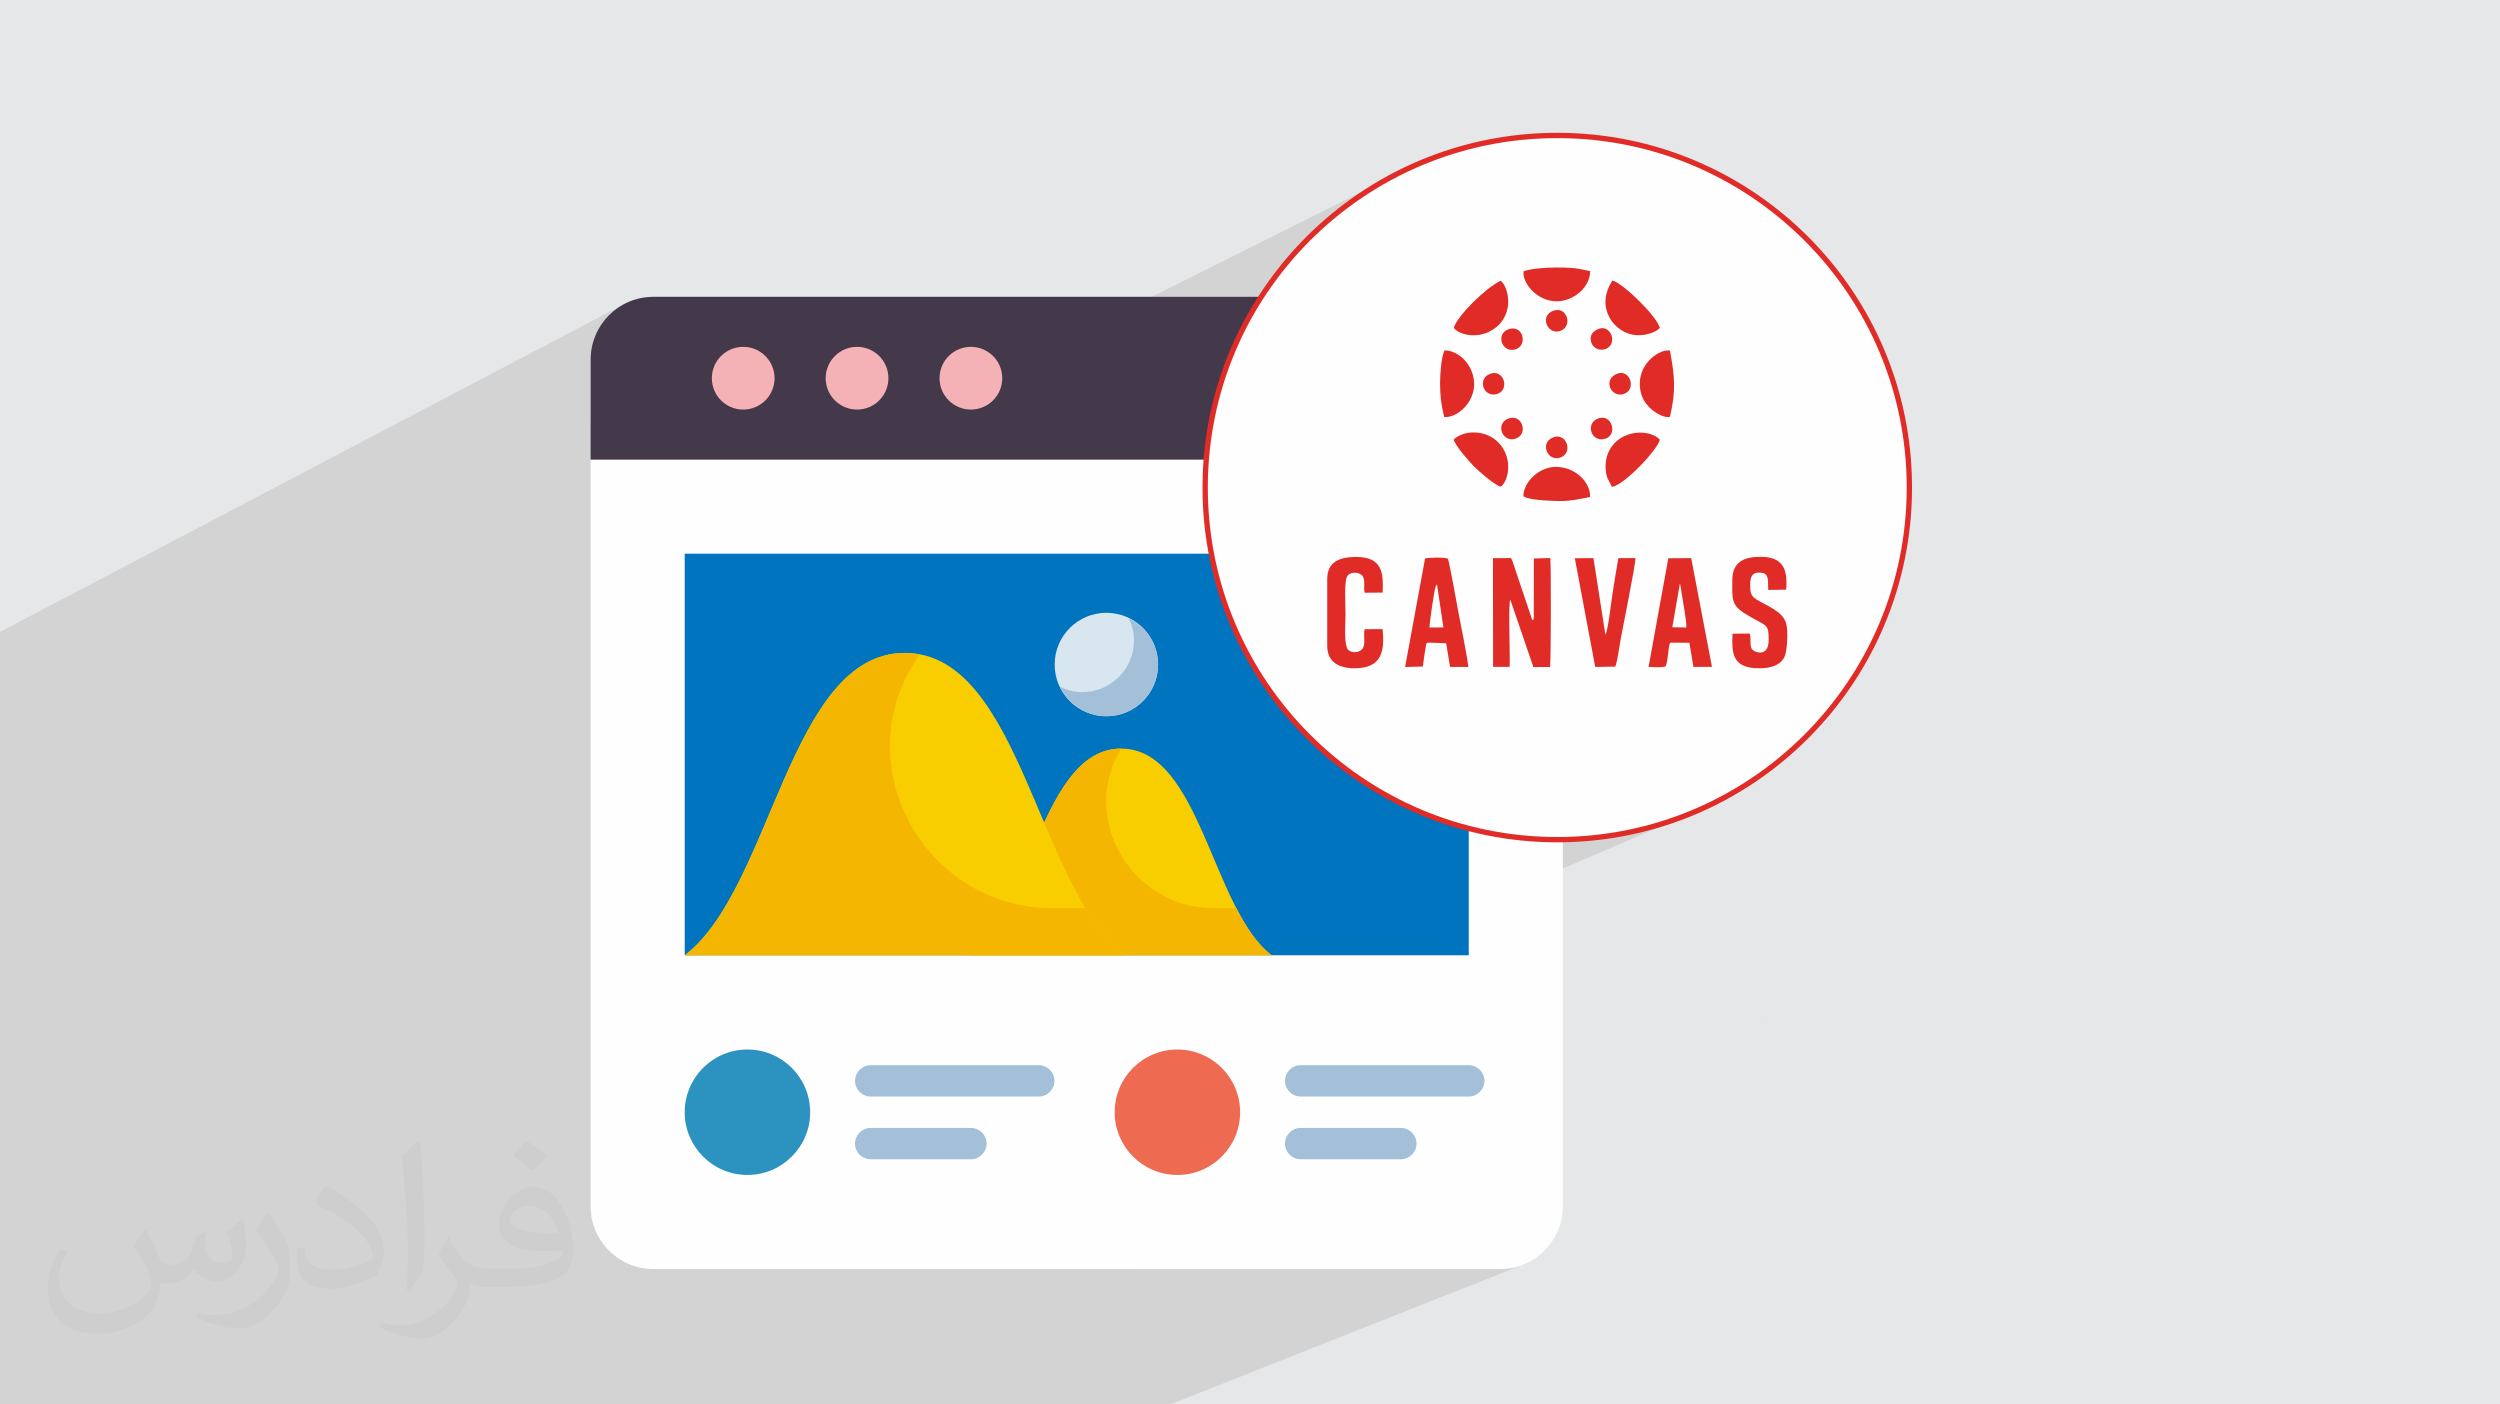
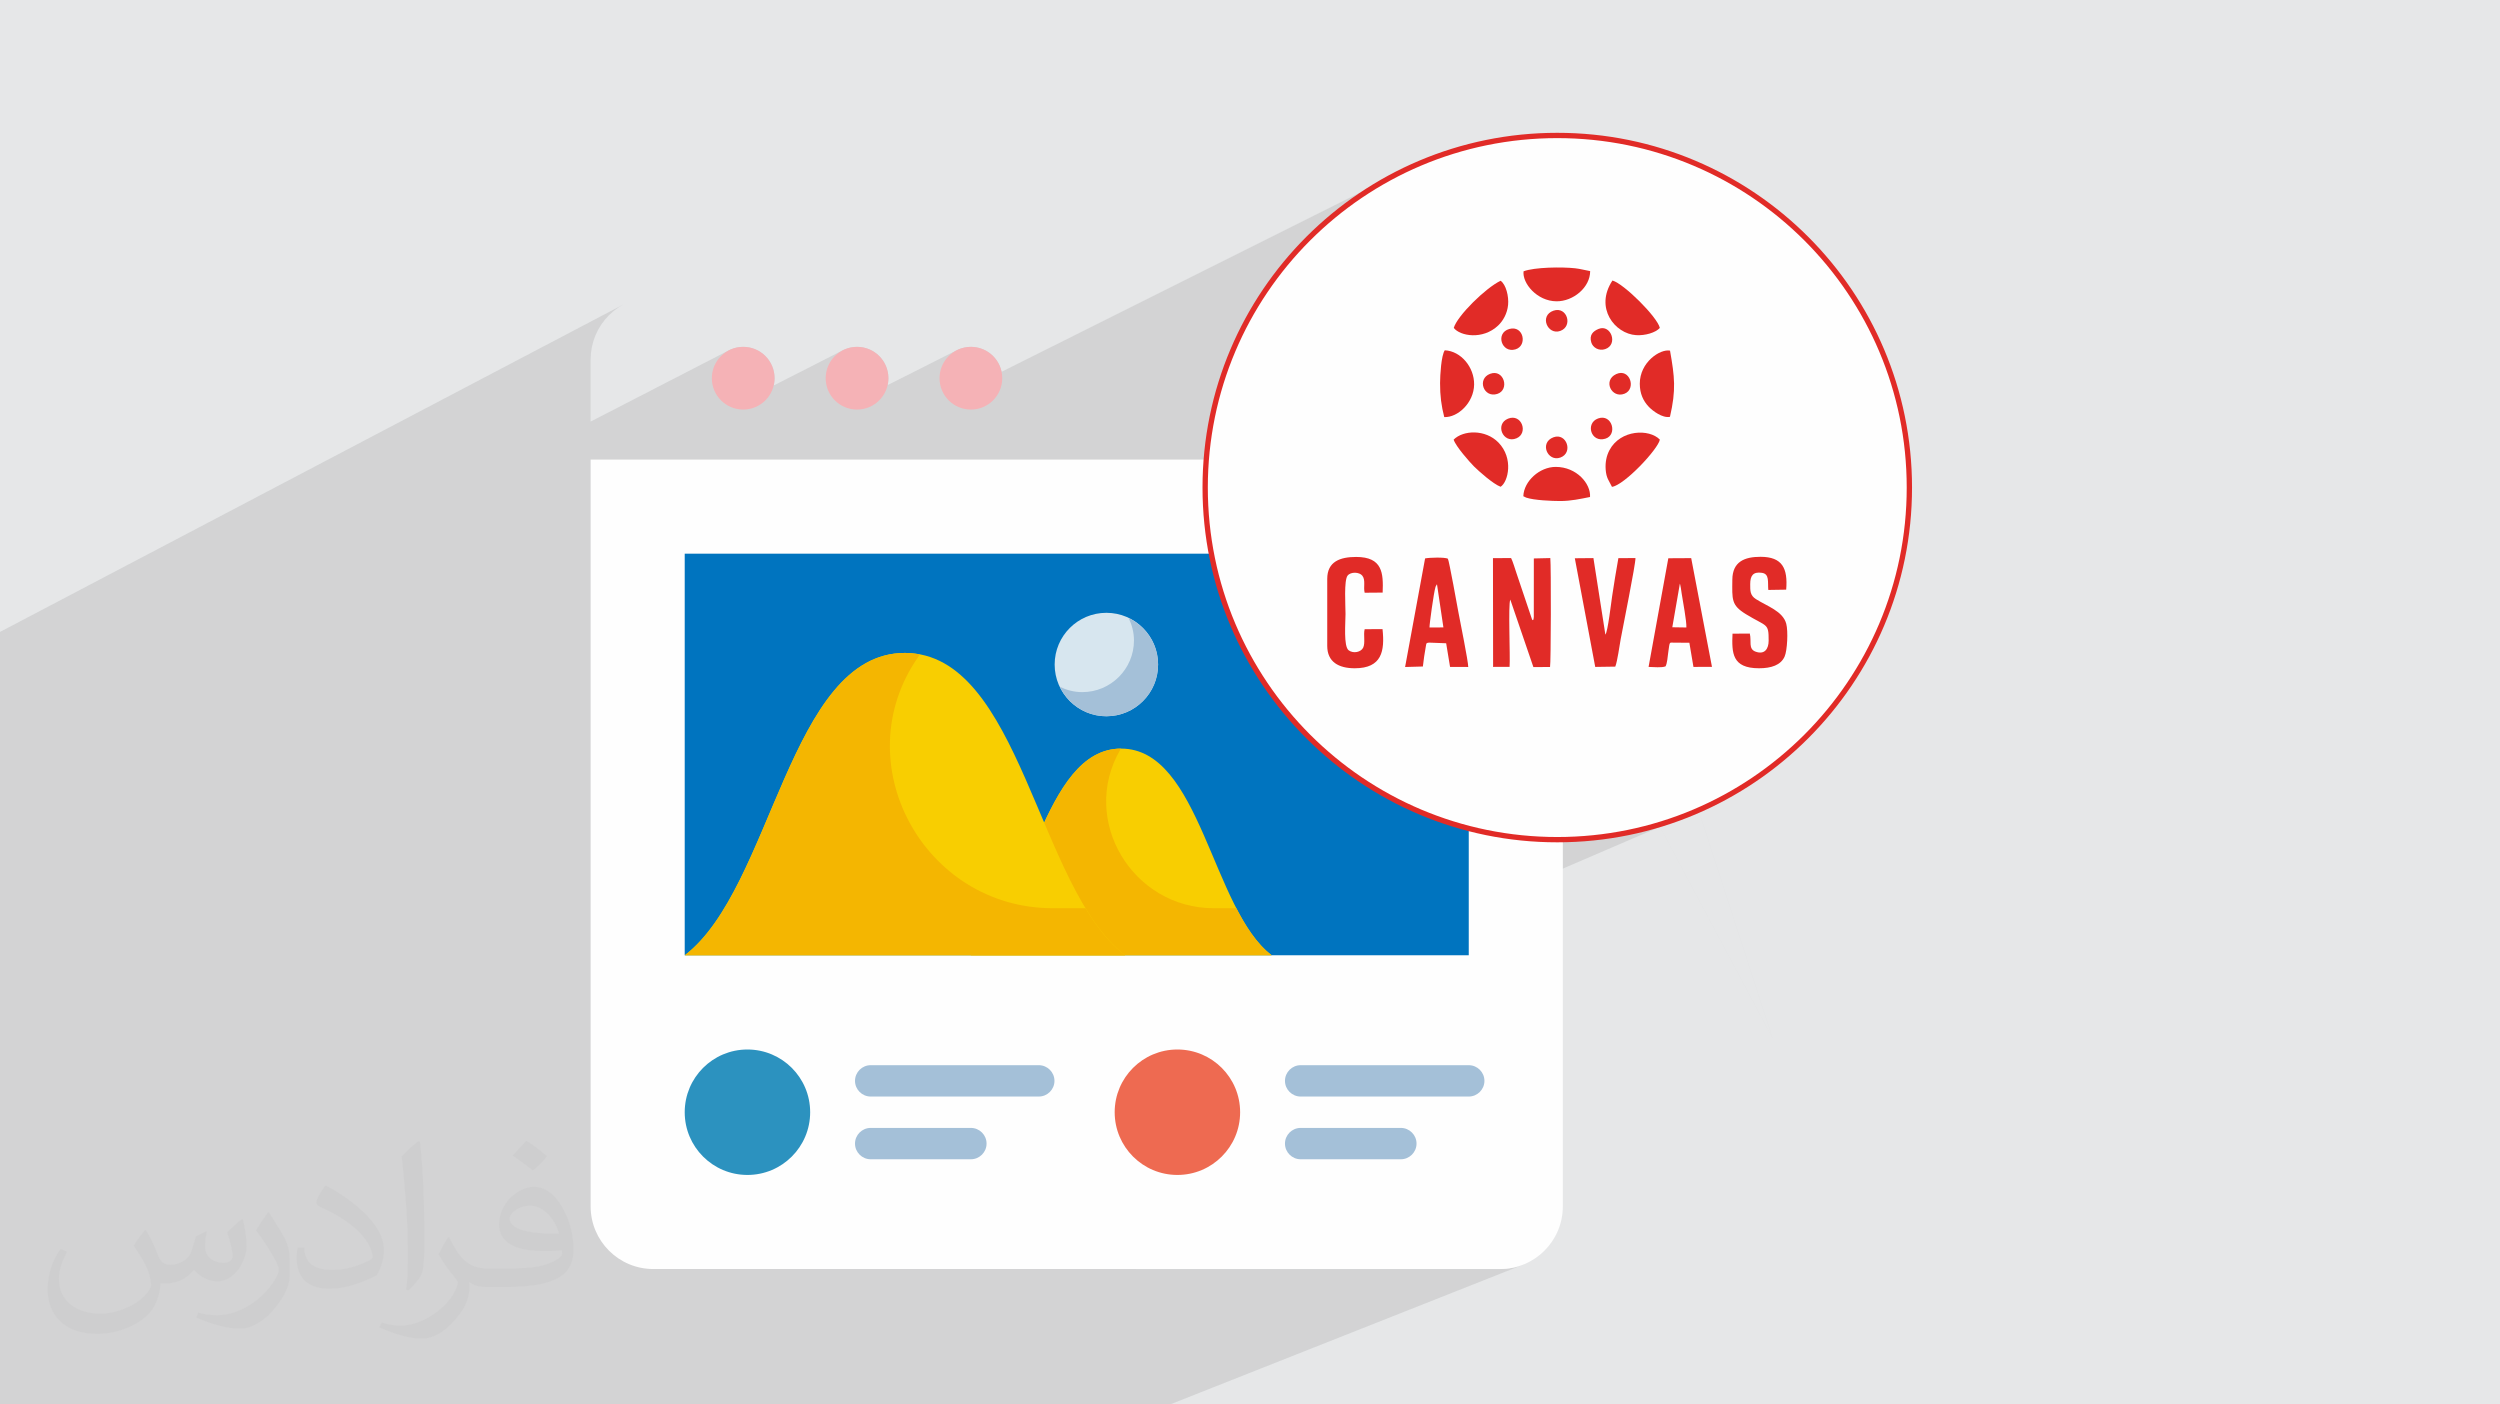
<svg xmlns="http://www.w3.org/2000/svg" xml:space="preserve" width="94.192mm" height="52.917mm" version="1.1" style="shape-rendering:geometricPrecision; text-rendering:geometricPrecision; image-rendering:optimizeQuality; fill-rule:evenodd; clip-rule:evenodd" viewBox="0 0 9404.92 5283.66">
  <defs>
    <style type="text/css">
   
    .str0 {stroke:#E12B27;stroke-width:19.97;stroke-miterlimit:22.926}
    .fil14 {fill:#E12B27}
    .fil13 {fill:#FEFEFE}
    .fil3 {fill:#FEFEFE;fill-rule:nonzero}
    .fil6 {fill:#F5B2B6;fill-rule:nonzero}
    .fil5 {fill:#0074BF;fill-rule:nonzero}
    .fil7 {fill:#2C92BF;fill-rule:nonzero}
    .fil4 {fill:#44394A;fill-rule:nonzero}
    .fil8 {fill:#A4C0D8;fill-rule:nonzero}
    .fil12 {fill:#D7E6EF;fill-rule:nonzero}
    .fil9 {fill:#EE6A51;fill-rule:nonzero}
    .fil11 {fill:#F4B601;fill-rule:nonzero}
    .fil10 {fill:#F8CE01;fill-rule:nonzero}
    .fil2 {fill:#373435;fill-opacity:0.031}
    .fil1 {fill:#2B2A29;fill-opacity:0.102}
    .fil0 {fill:#E6E7E8}
   
  </style>
  </defs>
  <g id="Layer_x0020_1">
    <polygon class="fil0" points="-0,0 9404.92,0 9404.92,5283.66 -0,5283.66 " />
    <path class="fil1" d="M-0 4197.39l0 -15.29 0 -19.08 0 -1.96 0 -6.71 0 -0.01 0 -47.44 0 -0.08 0 -22.28 0 -30.22 0 -0.52 0 -0.26 0 -9.12 0 -7.87 0 -58.24 0 -5.85 0 -3.74 0 -4.19 0 -18.39 0 -6.15 0 -3.02 0 -29.41 0 -19.13 0 -13.35 0 -71.12 0 -5.6 0 -426.25 0 -6.87 0 -82.32 0 -106.09 0 -44.18 0 -155.4 0 -43.05 0 -68.2 0 -134.67 0 -219.75 0 -134.33 2345.39 -1232.14 -19.45 11.82 -18.16 13.58 -16.75 15.23 -15.23 16.75 -13.58 18.16 -11.82 19.46 -9.93 20.62 -7.93 21.69 -5.81 22.62 -3.57 23.43 -1.22 24.13 0 233.35 517.75 -266.89 10.31 -4.96 10.83 -3.97 11.31 -2.91 11.71 -1.79 12.06 -0.61 12.06 0.61 11.71 1.79 11.3 2.91 10.84 3.97 10.31 4.96 9.73 5.91 9.09 6.79 8.38 7.62 7.62 8.38 6.79 9.08 5.91 9.74 4.96 10.31 3.97 10.83 2.91 11.31 1.79 11.71 0.61 12.06 -0.61 12.06 -1.79 11.71 -0.96 3.71 257.41 -131.23 10.31 -4.96 10.83 -3.97 11.31 -2.91 11.71 -1.79 12.06 -0.61 12.06 0.61 11.71 1.79 11.3 2.91 10.84 3.97 10.31 4.96 9.73 5.91 9.08 6.79 8.38 7.62 7.62 8.38 6.79 9.08 5.91 9.74 4.96 10.31 3.97 10.83 2.91 11.31 1.79 11.71 0.61 12.06 -0.61 12.06 -1.79 11.71 -0.54 2.09 257 -129.6 10.31 -4.96 10.83 -3.97 11.31 -2.91 11.71 -1.79 12.06 -0.61 12.06 0.61 11.71 1.79 11.3 2.91 10.84 3.97 10.31 4.96 9.73 5.91 9.08 6.79 8.38 7.62 7.62 8.38 6.79 9.08 5.91 9.74 4.96 10.31 3.97 10.83 2.78 10.81 1516.24 -758.3 -57.11 29.25 -55.48 31.9 -53.74 34.45 -51.93 36.93 -50.04 39.32 -48.06 41.64 -46 43.85 -43.86 46 -41.64 48.07 -39.32 50.03 -36.92 51.94 -34.46 53.74 -31.89 55.47 -29.26 57.11 -26.53 58.68 -23.71 60.15 -20.83 61.55 -17.84 62.85 -14.8 64.08 -3.08 17.21 1087.61 -528.31 4.54 4.27 81.8 -39.72 8.28 -2.78 9.63 -2.46 10.78 -2.13 11.78 -1.83 12.58 -1.54 13.21 -1.25 13.68 -0.99 13.95 -0.72 14.05 -0.47 13.97 -0.23 13.73 -0.01 13.29 0.2 12.68 0.41 11.9 0.6 10.94 0.78 9.8 0.95 7.51 0.98 7.18 1.18 6.94 1.34 6.81 1.43 6.77 1.49 6.84 1.48 7 1.44 7.27 1.33 -0.73 11.39 -2.13 11.12 -3.42 10.79 -4.63 10.39 -5.75 9.92 -6.77 9.4 -7.69 8.81 -8.53 8.15 -9.28 7.42 -9.91 6.63 -10.47 5.77 -128.96 62.05 2.6 7.98 279.5 -134.42 8.98 3.49 10.64 5.88 12.01 7.98 13.09 9.77 13.87 11.27 14.35 12.49 14.55 13.41 14.44 14.04 14.04 14.38 13.34 14.43 12.35 14.18 11.07 13.64 9.49 12.82 7.62 11.69 5.45 10.27 2.99 8.58 -7.09 6.46 -8.95 5.73 -366.98 174.15 24.55 75.65 353.94 -167.22 9.41 -4.33 9.15 -3.14 8.75 -1.92 8.16 -0.64 7.4 0.67 3.13 17.97 2.83 16.94 2.51 16.07 2.15 15.35 1.78 14.77 1.38 14.35 0.95 14.08 0.49 13.95 0.02 14 -0.49 14.17 -1.02 14.52 -1.58 15.01 -2.16 15.64 -2.77 16.45 -3.39 17.37 -4.06 18.48 -129.85 60.55 11.58 -1.09 13.71 0.04 13.28 1.35 12.68 2.63 11.86 3.83 10.86 5.01 9.66 6.14 8.25 7.23 -2.67 7.93 -5.17 9.91 -7.4 11.53 -9.32 12.85 -10.95 13.82 -12.29 14.47 -13.35 14.78 -14.09 14.76 -14.57 14.41 -14.73 13.73 -14.61 12.72 -14.2 11.37 -13.5 9.7 -12.49 7.69 -11.2 5.35 -69.43 32.11 78.33 241.3 5.57 -2.54 64.31 -0.35 -0.42 6.78 -1.44 11.19 -2.33 15.02 -3.08 18.25 -1.71 9.66 132.57 -60.16 86.07 -0.49 16.7 87.42 107.58 -48.48 -204.23 -570.42 204.23 570.42 76.84 -34.62 17.95 -5.39 19.98 -2.97 21.67 -0.9 14.73 0.51 8.16 0.93 -401.64 -862.49 401.64 862.49 5.18 0.59 12 2.52 10.7 3.5 9.46 4.49 8.27 5.45 7.13 6.41 6.03 7.37 4.98 8.3 4 9.23 3.06 10.15 2.16 11.05 1.32 11.95 0.53 12.84 -0.21 13.72 -0.91 14.59 -13.92 6.21 1424.58 3059.16 -1424.58 -3059.16 -85.23 38.03 1.86 1.06 8.62 4.71 8.73 4.68 8.76 4.69 8.68 4.77 8.52 4.89 8.27 5.08 7.92 5.33 7.49 5.62 6.95 5.97 6.33 6.39 5.61 6.85 4.81 7.37 3.91 7.95 2.93 8.58 1.28 5.73 1.03 6.64 0.79 7.42 0.54 8.06 0.32 8.55 0.08 8.91 -0.13 9.13 -0.35 9.21 -0.55 9.15 -0.76 8.95 -0.94 8.62 -1.14 8.13 -1.32 7.52 -1.5 6.77 -1.66 5.87 -1.83 4.84 -6.4 11.18 -8.3 9.36 -10.05 7.62 -11.65 6 -51.68 22.74 987.05 2756.81 -987.05 -2756.81 -156.32 68.78 1005.37 2688.03 -1005.37 -2688.03 -198.07 87.15 396.84 1222.41 734.44 1378.47 -734.44 -1378.47 447.51 1378.47 -447.51 -1378.47 -423.48 -794.82 -719.15 309.3 0 173.98 -950.68 404.89 4.72 3.53 16.76 15.23 15.23 16.75 13.58 18.16 11.82 19.46 9.93 20.63 4.4 12.02 218.94 -92.5 11.05 -3.44 11.85 -1.21 632.38 0 11.85 1.21 11.05 3.44 10.01 5.46 8.74 7.22 7.22 8.74 5.46 10.01 3.44 11.05 1.21 11.85 -1.21 11.85 -3.44 11.05 -5.46 10.02 -7.22 8.74 -8.74 7.22 -10.01 5.45 -296.97 122.63 18.63 0 11.85 1.21 11.05 3.44 10.02 5.46 8.74 7.22 7.22 8.74 5.45 10.01 3.44 11.05 1.21 11.85 -1.21 11.85 -3.44 11.05 -5.45 10.02 -7.22 8.74 -8.74 7.22 -10.02 5.45 -1019.06 417.59 1369.57 0 24.13 -1.22 23.43 -3.57 22.62 -5.81 21.69 -7.93 -1334.24 528.14 -43.66 0 -1327.16 0 -90.92 0 -190.2 0 -17.49 0 -88.74 0 -186.58 0 -53 0 -8.06 0 -11.02 0 -513.44 0 -11 0 -302.48 0 -55.71 0 -86.02 0 -145.03 0 -1.36 0 -38.52 0 -6.62 0 -32.5 0 -51.46 0 -181.43 0 -71.81 0 -10.05 0 -6.24 0 -5.19 0 -345.48 0 -131.23 0 -0.53 0 -14.99 0 -11.42 0 -2.04 0 -35.05 0 -101.59 0 -26.8 0 -29.36 0 -73.86 0 -45.49 0 -33.19 0 -0.05 0 -0.02 0 -14.22 0 0 -2.99 0 -30.7 0 -27.33 0 -0.24 0 -1.06 0 -2.28 0 -2.27 0 -12.89 0 -8.62 0 -12.26 0 -8.58 0 -26.38 0 -9.23 0 -12.84 0 -5.4 0 -18.48 0 -0.25 0 -25.8 0 -9.4 0 -5.46 0 -15.46 0 -3.14 0 -36.37 0 -18.24 0 -7.44 0 -31.45 0 -0.38 0 -0.75 0 -0.18 0 -7.75 0 -2.47 0 -0.01 0 -38.28 0 -24.67 0 -0.05 0 -7.72 0 -11.11 0 -6.49 0 -8.93 0 -2.6 0 -17.91 0 -7.37 0 -1.62 0 -18.62 0 -17.15 0 -0.25 0 -1.45 0 -18.82 0 -3.85 0 -16.06 0 -0.24 0 -6.54 0 -31.2 0 -1.89 0 -3.26 0 -1.41 0 -1.47 0 -40.31 0 -9.76 0 -0.02 0 -0.86 0 -0.42 0 -1.54 0 -1.02 0 -12.34 0 -35.26 0 -31.76 0 -27.67 0 -2.43 0 -2.25 0 -3.4 0 -17.94 0 -4.21 0 -6.42 0 -3.96 0 -9.84 0 -0.28 0 -2.78 0 -3.33 0 -2.76 0 -4.24 0 -3.98 0 -11.29 0 -53.9 0 -6.8 0 -32.91 0 -20.14 0 -9.39 0 -4.43 0 -35.45 0 -6.29 0 -2.98 0 -18.2 0 -4.3 0 -11.24 0 -4.31 0 -36.93 0 -3.9zm6240.41 -1094.77l-175.36 -329.14 -539.65 237.43 0 105.63 1.98 0.56 64.08 14.79 65.22 11.64 66.29 8.43 67.27 5.11 68.17 1.73 68.17 -1.73 67.27 -5.11 66.29 -8.43 65.22 -11.64 64.08 -14.79 50.98 -14.48zm0 0l11.88 -3.37 61.55 -20.83 60.15 -23.71 -129.44 55.68 423.48 794.82 -396.84 -1222.41 -206.14 90.69 175.36 329.14zm-716.08 -1019.71l1.06 0 0 58.79 91.06 -41.98 0.09 71.72 102.64 -47.14 -56.21 -105.5 -138.64 64.1zm-224.95 -353.94l193.99 -91.85 9.91 -3.89 10.55 -3 11.04 -2.08 11.44 -1.13 11.71 -0.14 11.85 0.88 1.27 0.2 112.2 -53.06 -15.35 9.91 -8.34 13.24 -1.38 9.77 237.47 -112.19 -24.55 -75.65 -651.15 308.99 89.32 0zm419.8 395.34l51.01 -23.42 -0.03 69.84 154.26 -70.58 69.99 -0.64 6.27 40.14 82.02 -37.38 -78.33 -241.3 -341.4 157.85 56.21 105.5zm-295.77 -764.29l254.45 -122.39 -16.44 8.22 -5.24 6.54 130.27 -62.65 -2.6 -7.98 -359.65 173.03 -0.45 2.69 -0.36 2.55z" />
    <path class="fil2" d="M548.54 4627.69c17.95,27.21 29.6,53.36 40.96,82.43 8.45,16.91 12.93,48.09 52.57,48.09 11.61,0 28.28,-3.42 43.06,-11.61 16.63,-8.73 29.32,-21.94 35.94,-42l15.85 -53.36 38.57 -19.02 2.64 2.64c-5.27,20.09 -6.59,39.36 -6.59,54.43 0,44.63 38.57,61.56 69.22,61.56 17.95,0 34.09,-8.73 34.09,-25.11 0,-21.13 -8.98,-57.06 -20.62,-89.29 17.95,-17.95 35.94,-35.94 56.53,-50.47l3.17 1.6c8.98,38.04 14,75.56 14,100.66 0,24.57 -10.83,51.79 -19.81,69.49 -18.49,34.87 -51.25,62.62 -90.87,62.62 -30.1,0 -63.65,-15.07 -86.66,-43.06l-1.32 0c-21.66,26.96 -55.22,51.25 -108.86,51.25l-16.63 0c-2.64,35.41 -10.29,60.49 -21.94,82.95 -31.95,62.34 -126.81,106.47 -216.1,106.47 -124.17,0 -186.51,-71.59 -186.51,-166.96 0,-58.91 19.27,-113.6 48.88,-152.42l24.29 10.04c-18.49,35.41 -30.91,68.68 -30.91,101.45 0,89.29 72.66,131.83 156.4,131.83 77.68,0 173.83,-49.41 191.28,-106.72 -6.59,-62.62 -30.1,-91.93 -66.04,-148.99 10.83,-19.02 24.83,-38.04 42.28,-58.38l3.17 0 0 0 0 0 -0.02 -0.09zm1432.13 -336.04c26.15,16.39 51.79,35.66 76.87,57.85 -14,19.81 -31.45,37.79 -53.11,53.64 -25.11,-20.34 -50.19,-37.79 -75.84,-56.27 17.42,-19.55 34.62,-38.29 52.04,-55.22l0 0 0 0 0 0 0 0 0 0 0.03 0zm13.47 244.11c-42.28,0 -76.87,27.75 -76.87,48.34 0,44.13 84.53,57.85 185.72,57.31 -12.68,-51.79 -57.06,-105.68 -108.86,-105.68l0.01 0.03zm-94.86 236.19c54.96,0 103.04,-1.6 139.74,-10.83 40.96,-10.29 75.56,-30.91 75.56,-45.17 0,-3.7 0,-8.19 -1.32,-11.89 -22.98,2.11 -49.41,2.11 -72.38,2.11 -74.49,0 -131.55,-16.91 -154.02,-58.66 -5.55,-11.61 -9.51,-24.57 -9.51,-39.36 0,-40.43 17.42,-79.79 48.09,-107 25.61,-22.45 53.89,-36.44 82.67,-36.44 52.04,0 93.51,41.75 122.57,107.54 15.85,35.94 26.68,77.4 26.68,129.72 0,34.87 -9.51,64.19 -31.17,85.85 -40.43,39.11 -114.92,53.89 -229.04,53.89l-51.79 0 0 0 -13.47 0c-28.28,0 -48.62,-5.02 -64.72,-17.42l-2.64 0c0.79,6.59 1.32,12.93 1.32,19.02 0,25.61 -8.45,58.38 -25.61,84.53 -50.72,75.3 -105.68,108.04 -153.24,108.04 -48.09,0 -107,-18.49 -160.11,-42.54l9.51 -18.49c17.17,7.13 40.96,11.89 73.7,11.89 85.85,0 198.66,-82.43 212.66,-163 -3.17,-6.59 -8.98,-15.32 -17.17,-24.57 -25.11,-29.85 -40.96,-54.68 -55.75,-80.83 12.68,-25.11 24.29,-45.17 35.13,-63.4l4.49 -0.53c36.72,74.77 69.99,117.55 144.23,117.55l11.61 0 0 0 53.89 0 0 0 0 0 0 0 0 0 0 0 0.09 0.01zm-371.98 79c6.34,-34.34 6.87,-72.91 6.87,-108.86l0 -53.36c0,-99.6 -12.68,-244.36 -22.98,-338.68 17.95,-19.27 43.06,-42 62.87,-57.31l5.81 1.6c13.47,118.62 16.63,256 16.63,383.06 0,33.3 -1.32,65.79 -4.49,89.55 -1.85,30.1 -19.27,52.83 -56.53,87.7l-8.19 -3.7zm-382.8 -157.19c1.85,46.77 24.83,83.49 105.15,83.49 49.93,0 92.19,-12.93 138.96,-35.13 8.45,-3.7 12.93,-8.73 12.93,-12.93 0,-29.32 -22.45,-68.15 -60.23,-103.55 -36.72,-33.3 -85.34,-62.62 -130.76,-82.18 -15.6,-6.59 -20.62,-13.47 -20.62,-20.09 0,-13.47 17.95,-41.75 32.77,-62.09l5.02 -0.53c52.04,27.21 110.17,67.64 153.24,112.53 39.11,41.47 63.4,83.49 63.4,129.19 0,33.81 -10.29,65.51 -26.96,95.11 -57.06,28.79 -117.83,50.72 -178.06,50.72 -73.17,0 -123.1,-34.34 -123.1,-114.92 0,-8.73 0,-22.19 3.17,-39.64l25.11 0 0 0 0 0 0 0 0 0 0 0 -0.02 0zm-132.37 -132.9l45.45 73.45c16.63,27.21 32.23,56.81 32.23,103.55l0 59.7c0,48.34 -30.91,100.13 -80.83,151.38 -39.11,34.62 -73.7,49.41 -105.68,49.41 -47.55,0 -101.98,-14.79 -164.85,-41.75l7.13 -18.49c19.81,5.27 42.79,9.77 71.06,9.77 90.36,-0.53 182.8,-66.57 225.08,-147.15 5.02,-9.26 6.87,-17.95 6.87,-24.04 0,-9.26 -5.02,-19.55 -8.98,-28.79 -22.98,-43.31 -48.62,-82.95 -76.87,-119.68 14.79,-23.25 29.6,-45.7 45.7,-67.9l3.7 0.53 0 0 0 0 0 0 0 0 0 0 -0.02 0.01z" />
    <g id="_3107575839824">
      <path class="fil3" d="M2221.93 4538.09c0,130.37 105.59,235.96 235.96,235.96l3185.49 0c130.36,0 235.96,-105.59 235.96,-235.96l0 -2809.13 -3657.41 0 0 2809.13z" />
-       <path class="fil4" d="M5643.38 1116.64l-3185.49 0c-130.37,0 -235.96,105.6 -235.96,235.96l0 376.36 3657.41 0 0 -376.36c0,-130.36 -105.6,-235.96 -235.96,-235.96z" />
      <polygon class="fil5" points="2575.87,2082.91 5525.39,2082.91 5525.39,3593.65 2575.87,3593.65 " />
      <circle class="fil6" cx="2795.9" cy="1422.8" r="117.98" />
      <circle class="fil6" cx="3224.17" cy="1422.8" r="117.98" />
      <circle class="fil6" cx="3652.45" cy="1422.8" r="117.98" />
      <circle class="fil7" cx="2811.83" cy="4184.15" r="235.96" />
      <path class="fil8" d="M3907.87 4125.15l-632.38 0c-32.44,0 -58.98,-26.54 -58.98,-58.99 0,-32.44 26.54,-58.99 58.98,-58.99l632.38 0c32.44,0 58.99,26.55 58.99,58.99 0,32.45 -26.55,58.99 -58.99,58.99z" />
      <path class="fil8" d="M3652.45 4361.12l-376.96 0c-32.44,0 -58.98,-26.54 -58.98,-58.99 0,-32.44 26.54,-58.99 58.98,-58.99l376.96 0c32.44,0 58.99,26.55 58.99,58.99 0,32.45 -26.55,58.99 -58.99,58.99z" />
      <circle class="fil9" cx="4429.35" cy="4184.15" r="235.96" />
      <path class="fil8" d="M5525.39 4125.15l-632.38 0c-32.44,0 -58.99,-26.54 -58.99,-58.99 0,-32.44 26.55,-58.99 58.99,-58.99l632.38 0c32.44,0 58.99,26.55 58.99,58.99 0,32.45 -26.55,58.99 -58.99,58.99z" />
      <path class="fil8" d="M5269.96 4361.12l-376.95 0c-32.44,0 -58.99,-26.54 -58.99,-58.99 0,-32.44 26.55,-58.99 58.99,-58.99l376.95 0c32.45,0 58.99,26.55 58.99,58.99 0,32.45 -26.54,58.99 -58.99,58.99z" />
      <path class="fil10" d="M4783.89 3593.65c-225.35,-172.25 -267.82,-777.49 -566.31,-777.49 -297.9,0 -340.96,605.24 -566.3,777.49l1132.62 0z" />
      <path class="fil11" d="M4651.16 3416.68l-84.95 0c-304.98,0 -504.96,-329.75 -352.77,-594.62 1.19,-1.77 2.37,-4.13 3.54,-5.9 -296.72,1.77 -339.79,605.24 -565.12,777.49l1132.03 0c-52.5,-40.11 -94.98,-103.22 -132.73,-176.97z" />
      <g>
        <circle class="fil12" cx="4162.13" cy="2499.92" r="194.56" />
        <path class="fil8" d="M4246.09 2325.22c12.19,25.73 19.86,53.72 19.86,83.96 0,107.45 -87.12,194.57 -194.57,194.57 -30.24,0 -58.68,-7.67 -83.96,-19.86 31.6,65 97.51,110.6 174.71,110.6 107.44,0 194.57,-87.13 194.57,-194.57 0,-77.19 -45.6,-143.1 -110.6,-174.71z" />
      </g>
      <path class="fil10" d="M4232.32 3593.65c-329.76,-251.89 -392.29,-1137.33 -828.23,-1137.33 -435.94,0 -498.47,885.44 -828.23,1137.33l1656.45 0z" />
      <path class="fil11" d="M4083.67 3416.68l-123.29 0c-486.08,0 -783.98,-548.02 -505.54,-946.2 1.77,-2.96 4.12,-5.31 5.9,-8.27 -18.29,-3.53 -36.57,-5.9 -56.05,-5.9 -435.94,0 -498.47,885.45 -828.23,1137.34l1656.45 0c-57.22,-43.05 -105.59,-105 -149.24,-176.97z" />
      <g>
        <circle class="fil13 str0" cx="5858.4" cy="1834.2" r="1324.59" />
        <path class="fil14" d="M5679.03 2508.74c2.95,-41.21 -5.92,-235.13 2.67,-253.05l86.85 253.87 62.64 -0.38c3.44,-11.49 4.29,-380.53 1.01,-409.77l-61.99 1.47 -0.11 219.87c-3.07,20.21 1.34,5.25 -5.57,12.61l-59.29 -176.13c-4.57,-13.45 -14.92,-47.75 -20.59,-57.83l-68.19 0.33 0.52 409.15 62.08 -0.14 -0.02 0.01z" />
-         <path class="fil14" d="M5377.75 2360.61c-0.61,-10.09 15.98,-131.67 22.44,-151.97 0.29,-0.95 0.59,-1.71 0.91,-2.59l2.87 -5.07c0.29,-1.59 1.03,-1.76 2.01,-2.54l24.06 161.86 -52.27 0.29 -0.01 0.01zm-24.97 146.74c2.81,-24.21 6.81,-53.13 11.46,-77.57 2.11,-11.03 0.82,-10.78 11.78,-12.29l64.39 2.42 14.63 88.94 68.41 0.26c0.13,-20.79 -30.86,-173.07 -37.13,-206.63 -2.04,-10.99 -35.4,-196.97 -39.56,-200.84 -12.46,-5.84 -68.79,-4.37 -85.62,-0.9l-75.21 408.47 66.85 -1.85 0 -0.01z" />
+         <path class="fil14" d="M5377.75 2360.61c-0.61,-10.09 15.98,-131.67 22.44,-151.97 0.29,-0.95 0.59,-1.71 0.91,-2.59l2.87 -5.07c0.29,-1.59 1.03,-1.76 2.01,-2.54l24.06 161.86 -52.27 0.29 -0.01 0.01zm-24.97 146.74c2.81,-24.21 6.81,-53.13 11.46,-77.57 2.11,-11.03 0.82,-10.78 11.78,-12.29l64.39 2.42 14.63 88.94 68.41 0.26c0.13,-20.79 -30.86,-173.07 -37.13,-206.63 -2.04,-10.99 -35.4,-196.97 -39.56,-200.84 -12.46,-5.84 -68.79,-4.37 -85.62,-0.9l-75.21 408.47 66.85 -1.85 0 -0.01" />
        <path class="fil14" d="M6584.25 2197.34c0,-30.26 9.71,-47.68 44.3,-42.35 28.83,4.44 21.06,34.66 23.69,64.35l67.33 -1.06c6.59,-80.09 -14.21,-123.6 -96.58,-123.6 -59.68,0 -105.36,17.93 -106.01,85.77 -0.71,75.36 -4.55,96.02 51.39,130.22 79.87,48.81 85.36,31.88 85.22,99.7 -0.07,29.78 -14.55,53.64 -49.19,41.12 -28.38,-10.27 -14.45,-39.67 -21.76,-68.06l-65 0.43c-2.96,72.27 -2.18,130.13 99.75,130.13 45.67,0 81.86,-11.67 96.26,-44.04 10.15,-22.83 13.64,-95.59 6.13,-123.47 -12.8,-47.54 -71.71,-65.72 -114.05,-92.66 -22.25,-14.15 -21.5,-31.27 -21.5,-56.49l0 0.01z" />
        <path class="fil14" d="M6319.64 2195.6c0.25,0.7 0.6,1.51 0.84,2.29l2.79 13.69c1.12,6.28 2.01,13.97 3.2,21.63 4.79,31.18 18.74,103.28 17.64,127.33l-52.94 -0.83 28.48 -164.1 0 0zm-53.83 311.14c6.37,-12.28 7.57,-34.85 9.95,-51.44 6.34,-44.37 3.09,-37.6 22.25,-37.61l57.33 0.24 15.36 90.93 69.72 -0.11 -78.16 -409.12 -86.07 0.49 -74.26 408.79c19.14,0.23 48.91,3.85 63.85,-2.14l0 -0.03 0.02 0z" />
        <path class="fil14" d="M5133.8 2367.04c-5.38,21.11 3.13,51.56 -5.65,69.6 -7.99,16.45 -36.32,23.12 -54.33,9.92 -20.01,-14.64 -12.04,-104.38 -12.04,-137.16 0,-30.53 -6.42,-126.31 7.9,-144.09 11.95,-14.88 44.22,-13.8 55.34,0.45 13.23,16.96 3.22,42.97 8.79,64.08l67.65 -0.55c3.09,-73.29 -0.37,-134.1 -99.67,-134.1 -59.56,0 -108.81,16.86 -108.81,82.55l0 252.13c0,60.44 43.05,84.03 103.19,84.13 102.79,0.15 113.59,-65.33 104.8,-147.3l-67.18 0.33 0.01 0z" />
        <path class="fil14" d="M6064.77 2243.03c-3.74,24.97 -16.16,133.05 -25.36,144.5l-44.98 -288.03 -69.99 0.64 76.76 408.77 75.52 -1.11c8.47,-23.1 15.17,-75.27 20.18,-102.84 8.17,-45.02 56.4,-282.29 55.71,-305.59l-64.31 0.35c-8.4,47.03 -16.4,95.83 -23.5,143.31l-0.01 0z" />
        <path class="fil14" d="M5469.03 1233.63c23.78,30.65 109.05,45.94 167.08,-9.18 18.02,-17.1 34.13,-44.49 37.3,-77.67 3.03,-31.71 -7.55,-75.89 -28.16,-90.63 -56.55,26.94 -163.32,132.29 -176.24,177.47l0.02 0.01z" />
        <path class="fil14" d="M6064.19 1831.52c46.58,-6.59 173.15,-141.23 180.16,-177.68 -39.91,-41.37 -148.12,-38.32 -189.63,39.69 -11.17,21.02 -16.15,45.4 -14.25,72.49 2.31,33.11 12.33,41.74 23.72,65.49l0 0.01z" />
        <path class="fil14" d="M6244.24 1233.63c-8.83,-40.67 -135.35,-166.53 -178.27,-178.32 -68.29,103.27 9.32,200.38 89.08,205.52 33.35,2.14 73.1,-9.09 89.19,-27.2l0 0z" />
        <path class="fil14" d="M5730.72 1866.76l10.65 5.21c28.93,10.02 96.93,12.88 128.02,12.88 40.47,0 75.06,-7.81 112.26,-15.19 3.52,-49.59 -50.24,-113.21 -129.09,-113.21 -60.65,0 -119.83,53.57 -121.85,110.29l0 0.01 0.01 0z" />
        <path class="fil14" d="M5468.53 1653.85c8.15,25.92 61.47,85.6 76.25,100.49 16.33,16.42 72.44,66.8 100.49,76.87 28.68,-18.54 49.52,-107.14 -8.17,-166.38 -49.07,-50.38 -132.26,-47.15 -168.57,-10.98l0 0z" />
        <path class="fil14" d="M6282.32 1568.15c23.45,-101.75 17.66,-150.22 0.25,-249.1 -37.16,-7.11 -113.76,43.18 -113.74,124.68 0.01,36.94 13.18,65.09 34.02,86.81 14.36,14.96 51.18,43.28 79.47,37.61l0 0z" />
        <path class="fil14" d="M5433.17 1569.03c50.37,2.46 111.57,-53.62 112.44,-122.5 0.8,-65.19 -49.71,-125.93 -110.44,-128.74 -13.28,19.39 -17.53,93.5 -17.67,123.14 -0.23,47.82 4.91,86.11 15.7,128.1l-0.02 0z" />
        <path class="fil14" d="M5731.59 1020.7c-5.4,44.28 50.17,112.23 123.82,112.78 63.27,0.47 126.71,-52.21 126.74,-113.58 -19.82,-3.37 -35.76,-8.36 -56.31,-10.65 -48.92,-5.48 -153.97,-4.26 -194.25,11.45l0 0z" />
        <path class="fil14" d="M6011.93 1574.22c-48.89,17.63 -26.95,92.78 27.52,76.08 47.02,-14.42 25.36,-95.16 -27.52,-76.08z" />
        <path class="fil14" d="M5673.36 1574.9c-50.91,20.38 -19.21,95.23 31.55,74 45.93,-19.2 19.65,-94.49 -31.55,-74z" />
        <path class="fil14" d="M5844.26 1644.98c-54.29,19.91 -22.35,93.37 25.5,76.43 50,-17.7 23.85,-94.53 -25.5,-76.43z" />
        <path class="fil14" d="M6013.77 1237.38c-21.35,8.77 -35.6,23.16 -27.36,50.86 5.65,19.01 28.11,33.13 52.1,25.18 50.35,-16.66 21.97,-95.26 -24.74,-76.04z" />
        <path class="fil14" d="M5844.34 1168.7c-54.67,18.72 -22.36,93.23 25.28,76.28 49.19,-17.49 25.54,-93.69 -25.28,-76.28z" />
        <path class="fil14" d="M5677.87 1237.62c-53.22,15.01 -29.3,91.72 22.66,76.83 47.16,-13.51 31.29,-92.04 -22.66,-76.83z" />
        <path class="fil14" d="M6080.11 1407.29c-51.39,23.8 -17.32,92.71 31.01,73.94 46.11,-17.91 20.19,-97.66 -31.01,-73.94z" />
        <path class="fil14" d="M5605.46 1406.36c-49.96,19.1 -24.19,91.6 26.97,75.64 48.41,-15.13 25.47,-95.67 -26.97,-75.64z" />
      </g>
    </g>
  </g>
</svg>